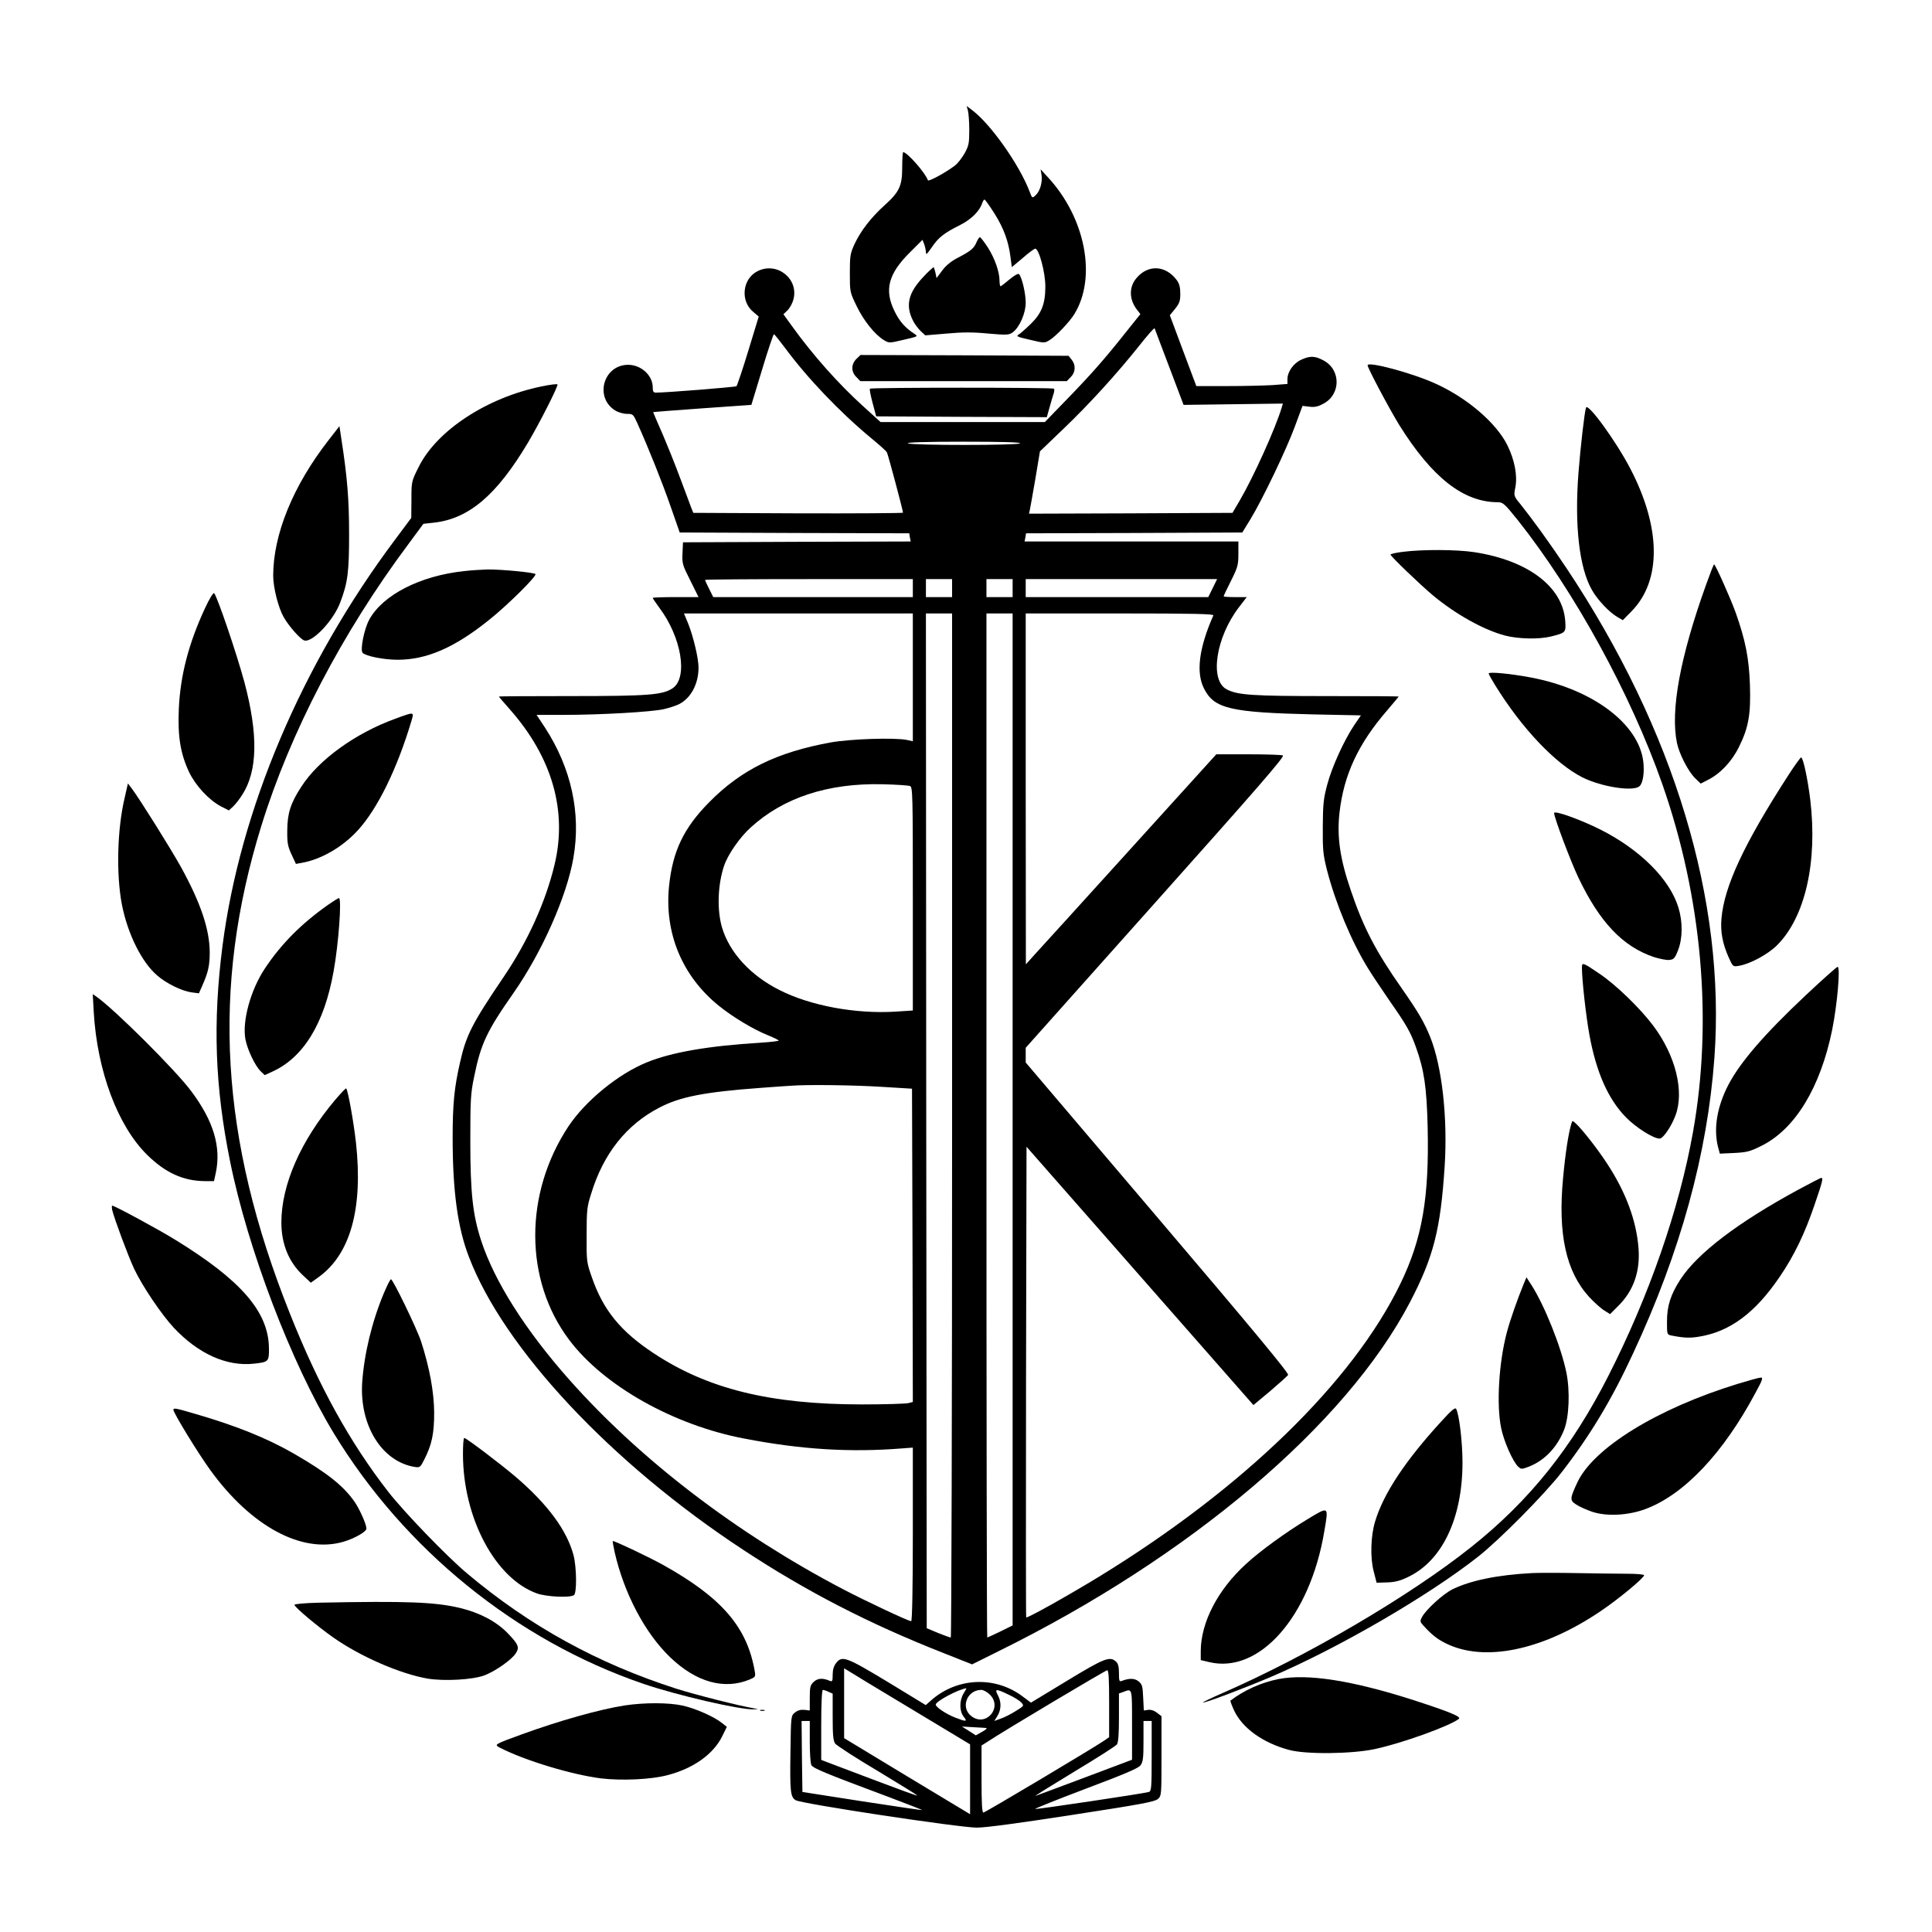
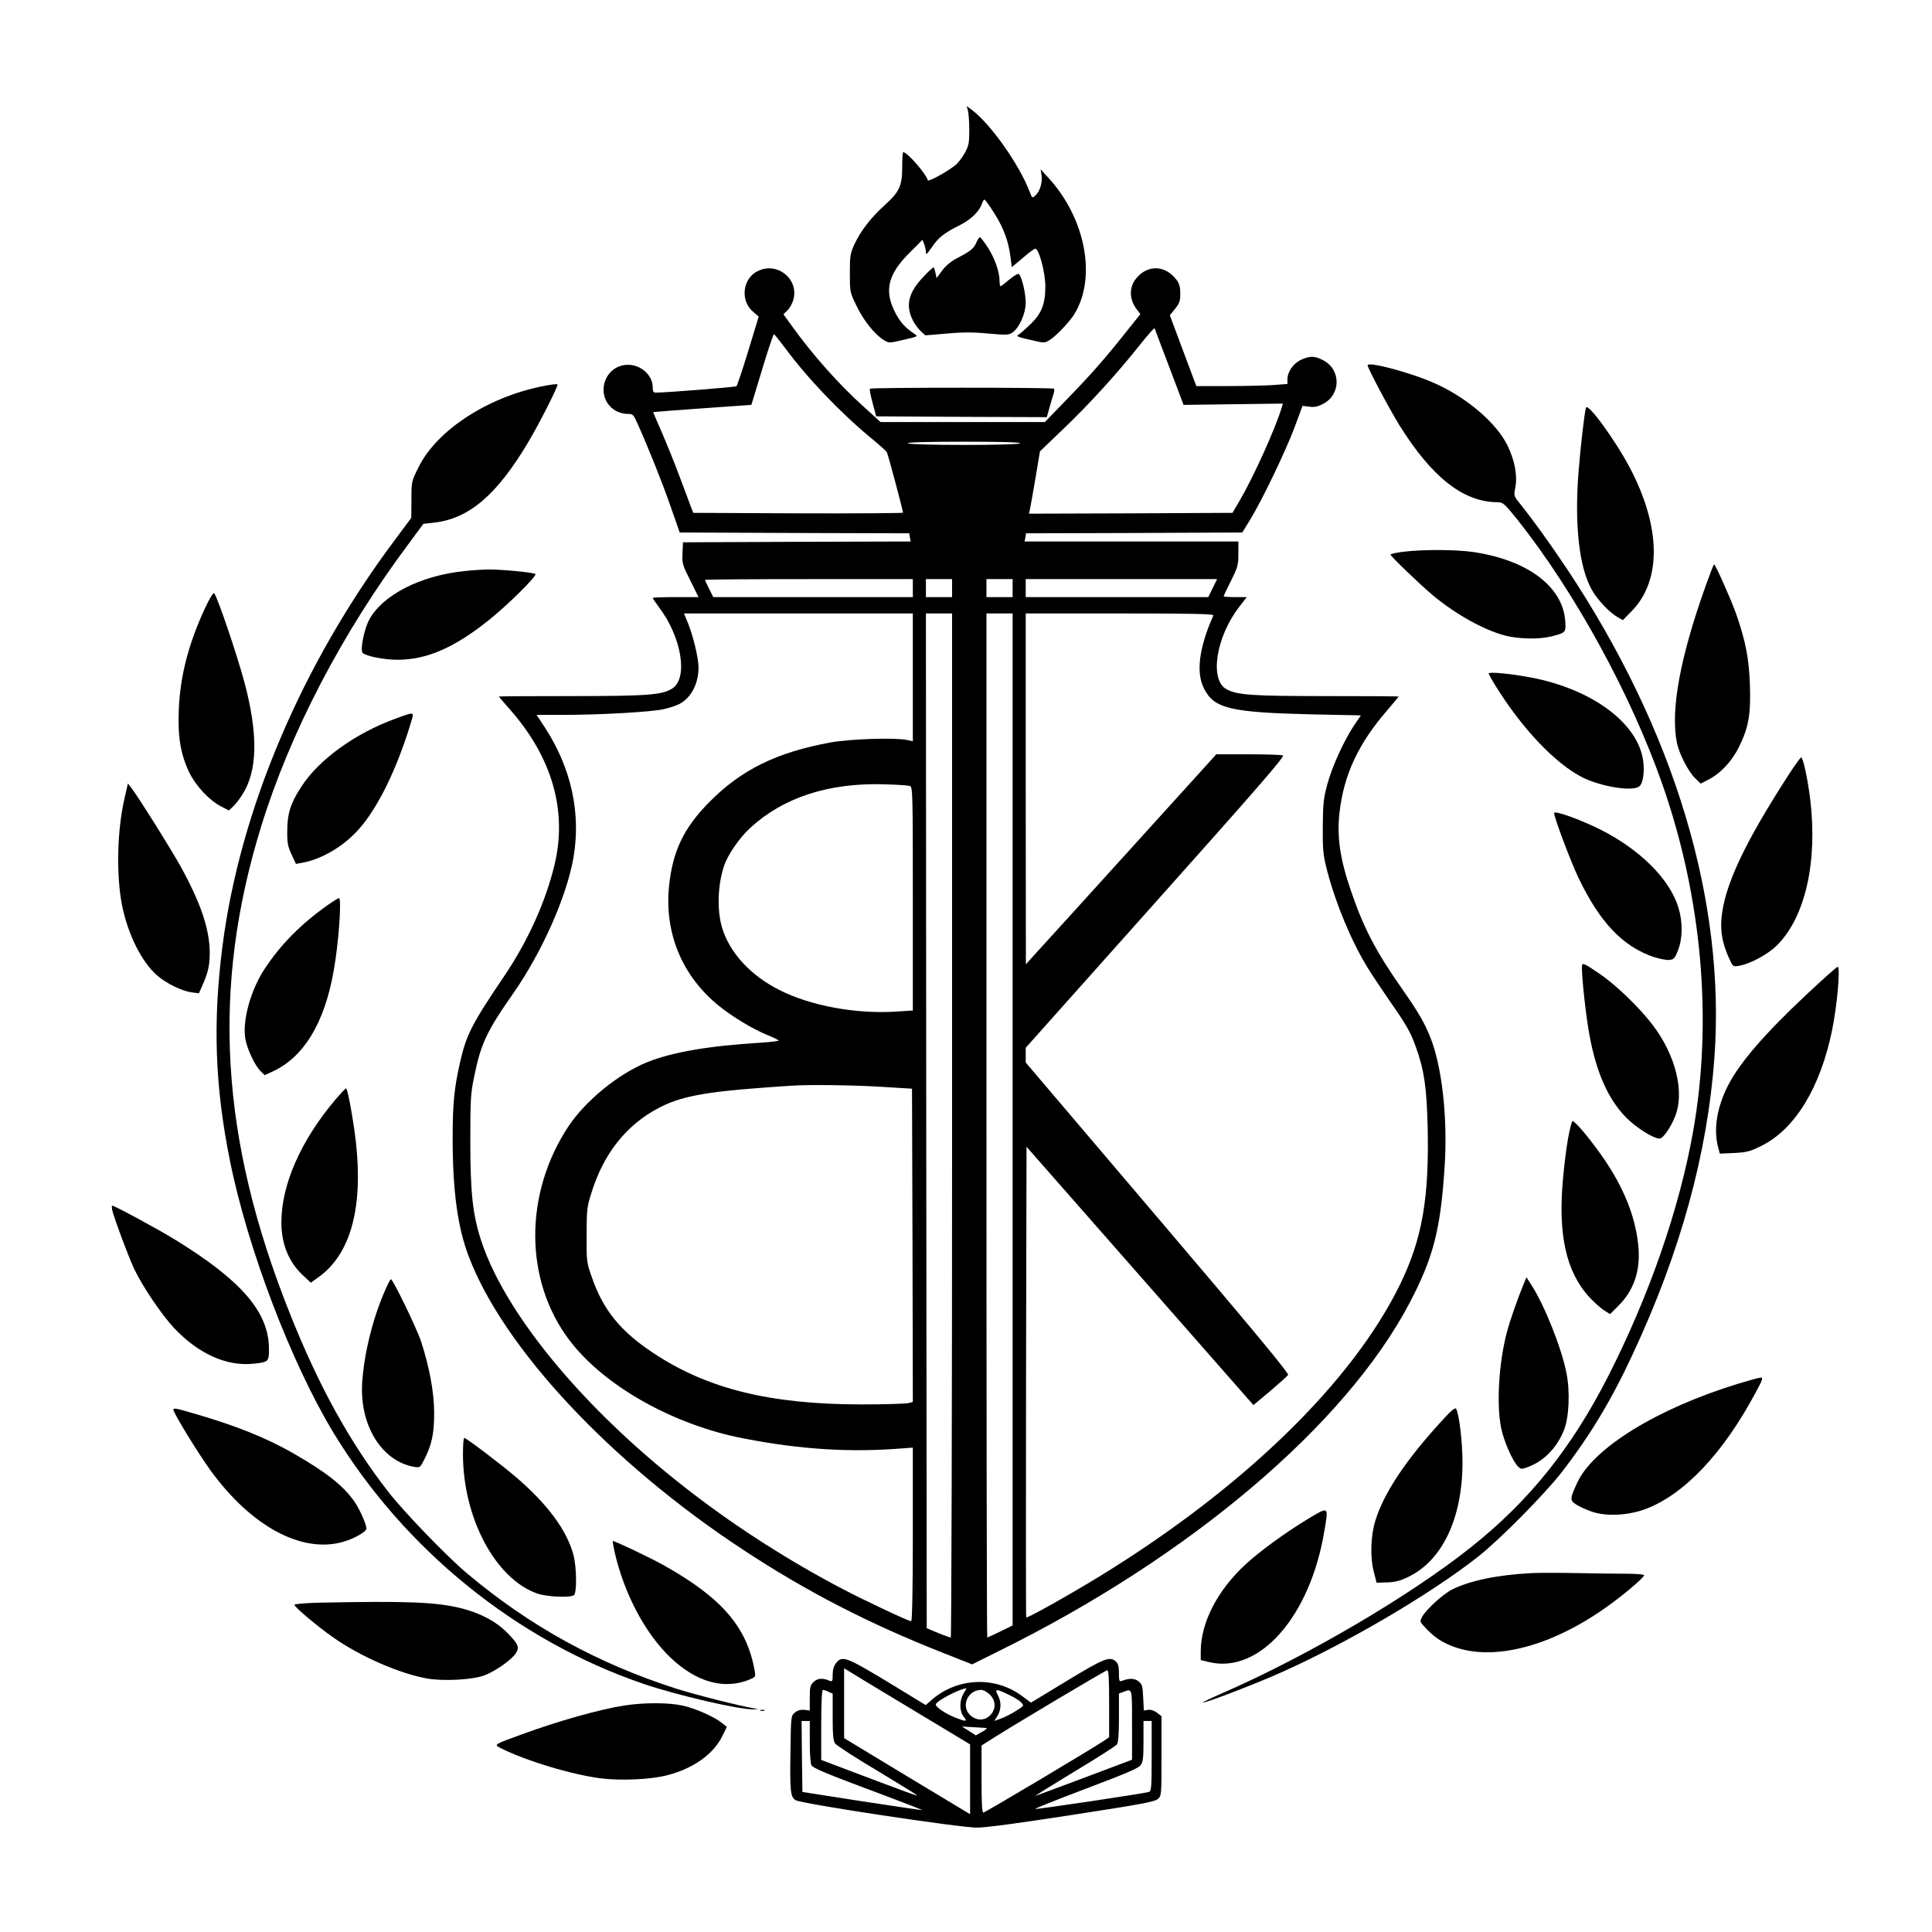
<svg xmlns="http://www.w3.org/2000/svg" version="1.0" width="1181pt" height="1181pt" viewBox="0 0 1181 1181" preserveAspectRatio="xMidYMid meet">
  <g transform="translate(0,1181) scale(0.1,-0.1)" fill="#000000" stroke="none">
    <path d="M5917 11133 c4 -15 8 -68 8 -118 0 -81 -3 -96 -29 -143 -16 -28 -43 -63 -60 -75 -57 -43 -160 -99 -164 -89 -14 44 -127 172 -151 172 -3 0 -6 -42 -6 -93 0 -114 -17 -150 -109 -233 -83 -75 -144 -155 -182 -235 -27 -59 -29 -73 -29 -179 0 -114 0 -116 41 -200 42 -88 111 -175 167 -209 32 -19 32 -19 121 2 88 20 89 21 66 36 -57 37 -92 77 -122 139 -64 130 -38 229 96 361 l75 75 11 -28 c5 -15 10 -37 10 -49 0 -17 8 -9 35 30 41 61 75 88 173 137 70 35 121 86 137 137 4 10 9 19 13 19 4 0 31 -38 61 -85 57 -91 86 -170 98 -267 l8 -61 67 56 c36 32 71 57 76 57 23 0 62 -145 62 -231 0 -106 -23 -165 -89 -229 -31 -30 -65 -60 -75 -66 -17 -9 -6 -14 70 -31 88 -21 89 -21 120 -2 38 23 123 112 152 160 137 224 67 587 -161 834 l-46 50 6 -36 c6 -44 -10 -100 -38 -124 -19 -18 -20 -17 -36 26 -63 163 -234 406 -347 493 l-37 28 8 -29z" />
    <path d="M5970 10331 c-16 -39 -34 -54 -110 -94 -45 -23 -76 -48 -100 -80 l-35 -47 -6 30 c-4 17 -9 33 -11 36 -3 2 -33 -25 -66 -61 -90 -96 -108 -172 -61 -265 9 -19 30 -47 46 -63 l29 -27 131 11 c96 9 163 9 254 0 114 -10 126 -9 149 7 42 30 80 117 80 182 0 56 -23 156 -41 174 -5 6 -28 -7 -58 -32 -27 -23 -52 -42 -55 -42 -3 0 -6 15 -6 33 0 55 -29 138 -72 205 -22 34 -44 62 -48 62 -4 0 -13 -13 -20 -29z" />
    <path d="M4632 10153 c-94 -46 -109 -183 -27 -250 l33 -28 -64 -210 c-35 -115 -68 -212 -72 -216 -6 -5 -438 -40 -494 -39 -14 0 -18 8 -18 33 0 72 -71 137 -150 137 -152 0 -208 -201 -78 -280 18 -11 50 -20 71 -20 36 0 38 -2 63 -57 70 -156 153 -364 203 -508 l56 -160 701 -3 702 -2 4 -25 5 -25 -696 -2 -696 -3 -3 -67 c-3 -63 0 -72 48 -167 l50 -101 -140 0 c-77 0 -140 -2 -140 -5 0 -3 18 -29 39 -58 137 -181 178 -429 83 -494 -62 -41 -146 -48 -619 -48 -244 0 -443 -1 -443 -3 0 -2 31 -38 69 -81 256 -291 350 -618 271 -946 -54 -227 -164 -469 -308 -682 -197 -291 -232 -359 -270 -528 -35 -153 -45 -252 -45 -460 0 -323 30 -548 99 -727 213 -560 870 -1262 1679 -1793 386 -254 768 -451 1223 -630 l174 -69 161 80 c1171 577 2125 1386 2516 2134 144 276 187 444 212 831 19 295 -16 610 -88 789 -37 92 -73 153 -172 295 -162 231 -237 375 -315 606 -65 190 -84 324 -68 470 26 232 115 423 291 626 39 46 71 84 71 85 0 2 -199 3 -443 3 -451 0 -541 6 -608 41 -107 55 -67 319 76 504 l46 60 -70 0 c-39 0 -71 2 -71 5 0 3 20 46 45 95 41 82 45 96 45 165 l0 75 -654 0 -653 0 5 25 4 25 661 2 661 3 49 80 c74 121 219 424 272 567 l47 127 42 -5 c31 -4 52 0 85 18 108 56 109 208 1 265 -52 28 -82 29 -136 4 -47 -21 -84 -74 -84 -118 l0 -30 -92 -7 c-50 -3 -175 -6 -278 -6 l-187 0 -81 216 -81 217 32 39 c27 34 32 48 32 93 0 39 -6 61 -21 82 -68 92 -176 98 -247 13 -47 -55 -45 -132 4 -194 l20 -26 -96 -120 c-126 -159 -214 -258 -364 -412 l-124 -128 -502 0 -502 0 -109 99 c-148 134 -305 310 -433 488 l-52 72 25 24 c14 14 30 43 36 66 34 126 -99 233 -218 174z m2516 -588 l87 -230 304 4 303 4 -7 -24 c-38 -127 -172 -424 -257 -569 l-44 -75 -622 -3 -622 -2 5 22 c3 13 18 99 34 191 l28 168 143 137 c159 152 329 339 465 510 49 62 91 110 93 105 1 -4 42 -111 90 -238z m-2349 118 c136 -184 334 -392 526 -551 50 -41 93 -80 96 -86 7 -11 99 -357 99 -370 0 -3 -289 -5 -641 -4 l-641 3 -14 35 c-7 19 -36 98 -65 174 -28 77 -78 200 -109 273 -32 73 -58 133 -57 134 1 1 137 11 301 23 l299 21 66 217 c36 120 69 217 72 215 4 -1 34 -39 68 -84z m1436 -583 c-8 -13 -664 -13 -685 0 -10 6 106 10 338 10 233 0 351 -3 347 -10z m-655 -885 l0 -55 -610 0 -610 0 -25 50 c-14 27 -25 52 -25 55 0 3 286 5 635 5 l635 0 0 -55z m240 0 l0 -55 -80 0 -80 0 0 55 0 55 80 0 80 0 0 -55z m370 0 l0 -55 -80 0 -80 0 0 55 0 55 80 0 80 0 0 -55z m1223 0 l-27 -55 -558 0 -558 0 0 55 0 55 585 0 585 0 -27 -55z m-1833 -545 l0 -391 -37 8 c-76 15 -343 6 -463 -15 -331 -60 -549 -167 -745 -366 -156 -158 -223 -299 -245 -511 -30 -288 80 -552 304 -733 84 -68 208 -143 297 -179 38 -15 69 -31 69 -34 0 -3 -51 -9 -112 -13 -314 -19 -543 -58 -694 -120 -175 -71 -375 -235 -479 -391 -272 -411 -271 -940 4 -1305 211 -281 639 -522 1072 -604 347 -67 646 -85 962 -60 l67 5 0 -530 c0 -329 -4 -531 -10 -531 -17 0 -272 120 -418 196 -650 341 -1237 790 -1671 1279 -269 303 -459 603 -540 852 -51 157 -66 290 -66 608 0 251 2 291 23 391 41 203 77 280 241 514 173 248 325 589 366 825 48 274 -13 550 -174 798 l-51 77 163 0 c229 0 540 18 615 35 34 8 77 22 94 31 72 37 118 124 118 223 0 58 -32 191 -64 271 l-25 60 700 0 699 0 0 -390z m240 -2740 c0 -1722 -4 -3130 -8 -3130 -5 0 -40 13 -78 28 l-69 29 -3 3101 -2 3102 80 0 80 0 0 -3130z m370 37 l0 -3093 -75 -37 c-42 -20 -78 -37 -80 -37 -3 0 -5 1408 -5 3130 l0 3130 80 0 80 0 0 -3093z m1227 3081 c-88 -199 -107 -350 -57 -447 62 -123 160 -146 667 -158 l292 -6 -41 -60 c-61 -91 -136 -254 -165 -364 -23 -86 -26 -118 -27 -258 -1 -145 2 -170 27 -269 53 -202 147 -428 248 -593 23 -38 81 -124 128 -193 109 -156 132 -196 166 -290 51 -142 66 -246 72 -488 10 -434 -33 -683 -166 -958 -291 -601 -960 -1251 -1841 -1791 -195 -119 -440 -256 -447 -250 -2 2 -2 650 -1 1440 l3 1437 694 -790 693 -789 102 85 c55 47 105 92 110 99 7 9 -220 283 -797 961 l-807 949 0 45 0 45 794 890 c624 699 791 891 778 897 -9 4 -105 7 -212 7 l-195 0 -530 -585 c-291 -321 -553 -610 -582 -641 l-52 -58 -1 1073 0 1072 576 0 c457 0 575 -3 571 -12z m-1854 -1043 c16 -7 17 -49 17 -690 l0 -682 -107 -7 c-242 -15 -520 36 -708 132 -176 88 -305 228 -351 381 -32 107 -27 262 12 378 23 69 95 173 162 234 200 183 473 273 807 265 83 -2 158 -7 168 -11z m-168 -1839 l180 -11 3 -957 2 -958 -27 -7 c-16 -4 -143 -8 -283 -8 -561 0 -944 94 -1276 314 -201 133 -307 263 -376 463 -32 91 -33 97 -32 258 0 151 2 173 28 254 74 243 215 421 416 525 127 67 279 96 620 121 80 6 163 12 185 13 93 8 393 4 560 -7z" />
-     <path d="M5235 9616 c-33 -33 -33 -79 0 -111 l24 -25 631 0 631 0 24 25 c30 29 32 74 6 106 l-19 24 -636 3 -636 2 -25 -24z" />
    <path d="M8360 9577 c0 -17 132 -265 194 -366 200 -320 392 -471 602 -471 31 0 41 -9 120 -107 350 -441 692 -1065 885 -1615 243 -693 310 -1447 188 -2128 -84 -471 -267 -998 -517 -1490 -224 -440 -482 -763 -839 -1047 -374 -298 -999 -665 -1521 -893 -67 -29 -120 -55 -118 -57 6 -6 255 88 421 159 409 175 955 492 1260 732 131 103 408 383 511 516 173 223 306 444 435 723 292 625 456 1223 499 1812 69 960 -245 2001 -903 2990 -102 153 -207 298 -282 392 -42 51 -42 52 -32 103 14 72 -4 168 -49 259 -67 135 -245 288 -437 375 -141 65 -417 139 -417 113z" />
    <path d="M3311 9448 c-334 -68 -641 -269 -752 -493 -44 -88 -44 -89 -44 -200 l-1 -111 -100 -134 c-570 -762 -947 -1651 -1054 -2483 -60 -468 -46 -860 46 -1314 108 -537 375 -1236 633 -1662 433 -713 1118 -1268 1891 -1533 207 -71 597 -161 679 -157 l26 2 -25 4 c-94 16 -358 83 -475 120 -483 155 -897 383 -1280 705 -126 106 -384 374 -481 498 -237 305 -426 648 -603 1093 -426 1068 -480 1988 -174 2977 177 573 495 1183 901 1726 l90 122 64 7 c215 24 385 169 577 492 71 120 183 341 179 353 -2 4 -45 -1 -97 -12z" />
    <path d="M5318 9434 c-4 -3 4 -42 16 -87 l22 -82 522 -3 521 -2 16 57 c9 32 20 70 25 85 5 14 6 29 3 32 -8 8 -1118 8 -1125 0z" />
    <path d="M9695 9318 c-9 -25 -34 -243 -46 -398 -25 -322 5 -582 82 -716 34 -61 108 -139 158 -167 l31 -18 54 55 c184 188 180 512 -10 875 -89 169 -258 401 -269 369z" />
-     <path d="M2009 9120 c-217 -278 -339 -577 -339 -829 0 -74 32 -198 65 -255 34 -58 101 -133 125 -141 49 -15 179 122 220 233 46 121 54 185 54 417 0 211 -11 348 -47 580 l-12 80 -66 -85z" />
    <path d="M8578 8437 c-43 -5 -78 -13 -78 -17 0 -10 182 -185 260 -250 141 -117 311 -211 440 -245 80 -21 206 -24 280 -6 91 23 93 24 88 94 -14 210 -228 372 -558 422 -106 16 -314 17 -432 2z" />
    <path d="M10428 8233 c-158 -440 -218 -767 -177 -965 14 -67 70 -176 112 -216 l33 -32 43 22 c76 38 147 112 191 202 59 119 73 199 67 381 -6 163 -27 270 -87 440 -31 86 -124 295 -132 295 -3 0 -25 -57 -50 -127z" />
    <path d="M2838 8319 c-269 -28 -499 -146 -581 -297 -31 -57 -57 -186 -40 -203 20 -20 129 -42 213 -42 178 0 347 73 559 243 112 89 295 270 284 281 -11 10 -212 29 -292 28 -36 -1 -101 -5 -143 -10z" />
    <path d="M1254 8094 c-101 -217 -152 -413 -161 -619 -7 -168 10 -271 62 -383 40 -84 122 -173 197 -212 l47 -24 26 24 c14 13 39 45 56 72 94 146 98 368 13 688 -48 177 -165 521 -185 544 -5 5 -29 -34 -55 -90z" />
    <path d="M9100 7693 c0 -4 17 -35 38 -69 164 -266 368 -481 535 -566 118 -59 315 -89 350 -53 21 20 30 86 22 151 -29 231 -311 442 -689 513 -122 23 -256 36 -256 24z" />
    <path d="M2415 7416 c-244 -89 -467 -250 -573 -415 -66 -101 -85 -162 -86 -266 -1 -78 3 -98 26 -148 l27 -58 38 7 c117 21 248 97 340 198 121 132 241 377 328 669 17 57 19 57 -100 13z" />
    <path d="M10933 7073 c-272 -421 -393 -680 -410 -878 -7 -82 7 -154 44 -237 26 -58 26 -58 62 -52 69 11 179 71 234 126 172 172 248 508 203 888 -16 131 -44 260 -56 260 -4 0 -39 -48 -77 -107z" />
    <path d="M762 6933 c-46 -194 -52 -467 -17 -652 35 -179 121 -353 216 -434 56 -49 151 -95 209 -103 l46 -6 21 48 c36 81 45 123 45 203 -1 141 -55 302 -178 525 -64 114 -244 402 -297 474 l-25 33 -20 -88z" />
    <path d="M9500 6840 c0 -27 101 -295 149 -396 130 -272 271 -420 460 -484 35 -11 78 -20 95 -18 27 3 34 9 53 58 29 72 30 174 3 262 -53 174 -235 355 -477 477 -124 62 -283 119 -283 101z" />
    <path d="M2004 6278 c-164 -116 -286 -239 -386 -390 -86 -130 -138 -319 -118 -430 12 -64 60 -165 94 -197 l24 -23 44 20 c192 86 320 294 377 613 31 170 51 449 33 449 -5 0 -35 -19 -68 -42z" />
    <path d="M9670 5897 c0 -76 25 -299 46 -414 42 -229 115 -393 224 -504 61 -62 167 -129 205 -129 21 0 70 71 96 139 57 147 2 369 -135 551 -81 108 -229 251 -329 318 -100 68 -107 71 -107 39z" />
    <path d="M11038 5726 c-251 -236 -399 -407 -472 -546 -69 -132 -92 -266 -65 -377 l12 -45 88 4 c77 4 97 9 165 43 207 102 362 357 434 711 31 154 51 384 33 384 -5 0 -93 -78 -195 -174z" />
-     <path d="M573 5624 c21 -360 146 -696 327 -874 111 -109 220 -159 352 -160 l56 0 11 50 c34 159 -14 319 -151 501 -97 130 -468 499 -579 577 l-22 15 6 -109z" />
    <path d="M2050 5088 c-212 -251 -330 -520 -330 -751 0 -131 45 -242 132 -323 l48 -45 46 33 c196 140 274 420 230 823 -15 133 -49 321 -60 332 -2 2 -32 -29 -66 -69z" />
    <path d="M9606 4943 c-18 -59 -37 -180 -51 -333 -33 -344 18 -574 160 -729 31 -33 72 -70 92 -82 l35 -22 48 48 c95 93 137 212 126 355 -13 168 -77 342 -192 517 -57 88 -154 212 -192 246 -20 18 -20 18 -26 0z" />
-     <path d="M10995 4539 c-371 -201 -618 -389 -723 -550 -60 -93 -82 -162 -82 -258 0 -79 0 -79 28 -85 77 -15 113 -16 167 -7 189 30 344 145 494 366 88 129 154 265 215 446 47 137 52 159 39 159 -5 -1 -66 -32 -138 -71z" />
    <path d="M686 4413 c13 -54 96 -277 133 -357 49 -105 167 -280 244 -363 149 -158 322 -237 488 -219 92 10 94 12 93 98 -4 221 -172 413 -572 659 -105 65 -372 209 -386 209 -3 0 -3 -12 0 -27z" />
    <path d="M9315 3964 c-39 -95 -85 -226 -104 -299 -49 -185 -64 -441 -35 -583 16 -81 72 -208 105 -238 18 -16 21 -16 63 0 97 37 175 119 217 226 31 78 37 237 14 350 -32 156 -132 407 -213 534 l-31 48 -16 -38z" />
    <path d="M2346 3904 c-72 -172 -120 -370 -132 -545 -17 -262 120 -483 320 -516 33 -5 35 -3 59 44 47 92 61 159 61 288 -1 127 -28 274 -80 435 -26 79 -172 380 -184 380 -5 0 -24 -39 -44 -86z" />
    <path d="M10620 3350 c-488 -150 -879 -390 -978 -602 -46 -99 -47 -109 -7 -135 18 -12 62 -32 97 -44 89 -30 222 -23 328 17 236 89 474 341 671 710 43 79 48 94 32 93 -10 0 -74 -18 -143 -39z" />
    <path d="M8812 3123 c-221 -241 -355 -443 -406 -613 -27 -87 -31 -222 -9 -305 l18 -70 63 2 c46 1 80 9 127 32 210 98 335 359 335 701 0 125 -20 294 -39 328 -6 10 -30 -10 -89 -75z" />
    <path d="M1060 3192 c0 -19 153 -269 226 -369 250 -345 561 -512 815 -437 67 20 139 61 139 80 0 25 -40 116 -72 163 -68 98 -167 177 -373 296 -164 94 -351 170 -611 245 -109 32 -124 35 -124 22z" />
    <path d="M2830 2922 c0 -391 198 -763 454 -853 58 -20 199 -27 224 -10 19 11 17 170 -2 244 -41 153 -157 310 -351 477 -95 81 -305 240 -317 240 -5 0 -8 -44 -8 -98z" />
    <path d="M7992 2523 c-129 -78 -290 -194 -376 -274 -172 -157 -275 -356 -276 -531 l0 -56 51 -12 c307 -74 617 277 704 798 27 158 30 155 -103 75z" />
    <path d="M3757 2323 c58 -254 186 -497 341 -645 159 -152 331 -199 486 -134 33 14 35 17 30 48 -46 271 -201 451 -559 651 -82 46 -295 147 -309 147 -2 0 3 -30 11 -67z" />
    <path d="M9365 2194 c-213 -11 -379 -46 -488 -100 -57 -29 -161 -124 -184 -168 -14 -26 -13 -30 9 -54 47 -52 84 -82 133 -106 235 -119 592 -46 946 193 108 72 269 205 269 222 0 5 -48 9 -107 9 -60 0 -198 2 -308 4 -110 2 -231 2 -270 0z" />
    <path d="M1948 2013 c-84 -2 -148 -8 -148 -13 0 -14 142 -133 239 -201 166 -116 407 -221 575 -250 102 -17 277 -7 348 20 67 26 166 95 191 135 24 36 16 55 -52 125 -69 70 -168 122 -286 151 -154 37 -325 44 -867 33z" />
    <path d="M5111 1644 c-14 -18 -21 -41 -21 -71 0 -39 -2 -44 -17 -38 -44 19 -74 17 -99 -6 -21 -20 -24 -31 -24 -99 l0 -76 -33 4 c-22 2 -41 -3 -57 -16 -25 -20 -25 -20 -28 -239 -4 -245 0 -277 31 -297 34 -22 1003 -168 1108 -168 56 0 261 28 585 78 422 65 502 80 522 97 22 20 22 24 22 263 l0 243 -27 21 c-18 14 -38 20 -54 18 l-27 -4 -4 79 c-3 70 -6 81 -28 99 -24 20 -58 20 -102 3 -16 -6 -18 -1 -18 47 0 40 -5 59 -18 71 -38 34 -70 22 -299 -117 l-221 -134 -51 38 c-167 126 -399 116 -557 -22 l-35 -31 -233 142 c-254 153 -278 162 -315 115z m457 -279 l362 -218 0 -213 0 -214 -385 232 -385 233 0 213 0 214 23 -14 c12 -8 185 -113 385 -233z m1212 31 l0 -205 -27 -19 c-65 -45 -731 -442 -742 -442 -8 0 -11 58 -11 205 l0 205 38 24 c99 66 719 435 730 436 9 0 12 -47 12 -204z m-890 62 c-26 -44 -26 -108 1 -142 25 -31 16 -32 -53 -5 -56 22 -118 64 -118 79 0 20 137 93 187 100 2 0 -6 -15 -17 -32z m-825 10 l25 -11 0 -141 c0 -111 3 -146 15 -164 9 -12 126 -88 261 -168 134 -81 243 -148 241 -150 -2 -2 -104 35 -228 82 -123 46 -254 96 -291 110 l-68 26 0 214 c0 129 4 214 10 214 5 0 21 -5 35 -12z m986 -17 c80 -80 -25 -201 -114 -131 -67 53 -26 159 61 160 13 0 37 -13 53 -29z m114 0 c33 -15 68 -37 78 -48 18 -20 17 -21 -35 -53 -28 -18 -70 -39 -91 -46 l-39 -14 15 24 c27 40 30 87 9 129 -24 45 -16 46 63 8z m755 -185 l0 -213 -287 -108 c-159 -60 -295 -110 -303 -113 -8 -2 98 64 235 147 138 83 256 158 263 168 8 12 12 62 12 164 l0 147 28 10 c54 20 52 28 52 -202z m-1970 -102 c0 -69 4 -134 10 -144 10 -19 87 -51 473 -195 114 -43 206 -79 205 -80 -2 -1 -167 23 -368 54 l-365 57 -3 217 -2 217 25 0 25 0 0 -126z m2090 -88 c0 -196 -2 -215 -17 -220 -34 -10 -684 -107 -695 -104 -5 2 133 57 307 123 236 89 322 125 336 143 16 21 19 42 19 148 l0 124 25 0 25 0 0 -214z m-1011 171 c7 -1 -4 -12 -25 -23 l-39 -22 -42 27 -43 27 68 -4 c37 -2 73 -4 81 -5z" />
-     <path d="M7815 1546 c-104 -20 -212 -69 -294 -132 -1 -1 8 -28 22 -58 50 -109 176 -200 337 -243 103 -28 381 -25 523 5 168 36 459 141 515 185 16 13 -57 43 -273 113 -376 121 -652 165 -830 130z" />
    <path d="M3819 1385 c-154 -24 -402 -94 -627 -176 -176 -64 -173 -63 -133 -84 151 -77 434 -163 615 -186 126 -15 307 -7 407 20 158 41 280 128 334 238 l28 57 -29 23 c-46 38 -163 90 -241 107 -86 19 -234 19 -354 1z" />
    <path d="M4648 1353 c6 -2 18 -2 25 0 6 3 1 5 -13 5 -14 0 -19 -2 -12 -5z" />
  </g>
</svg>